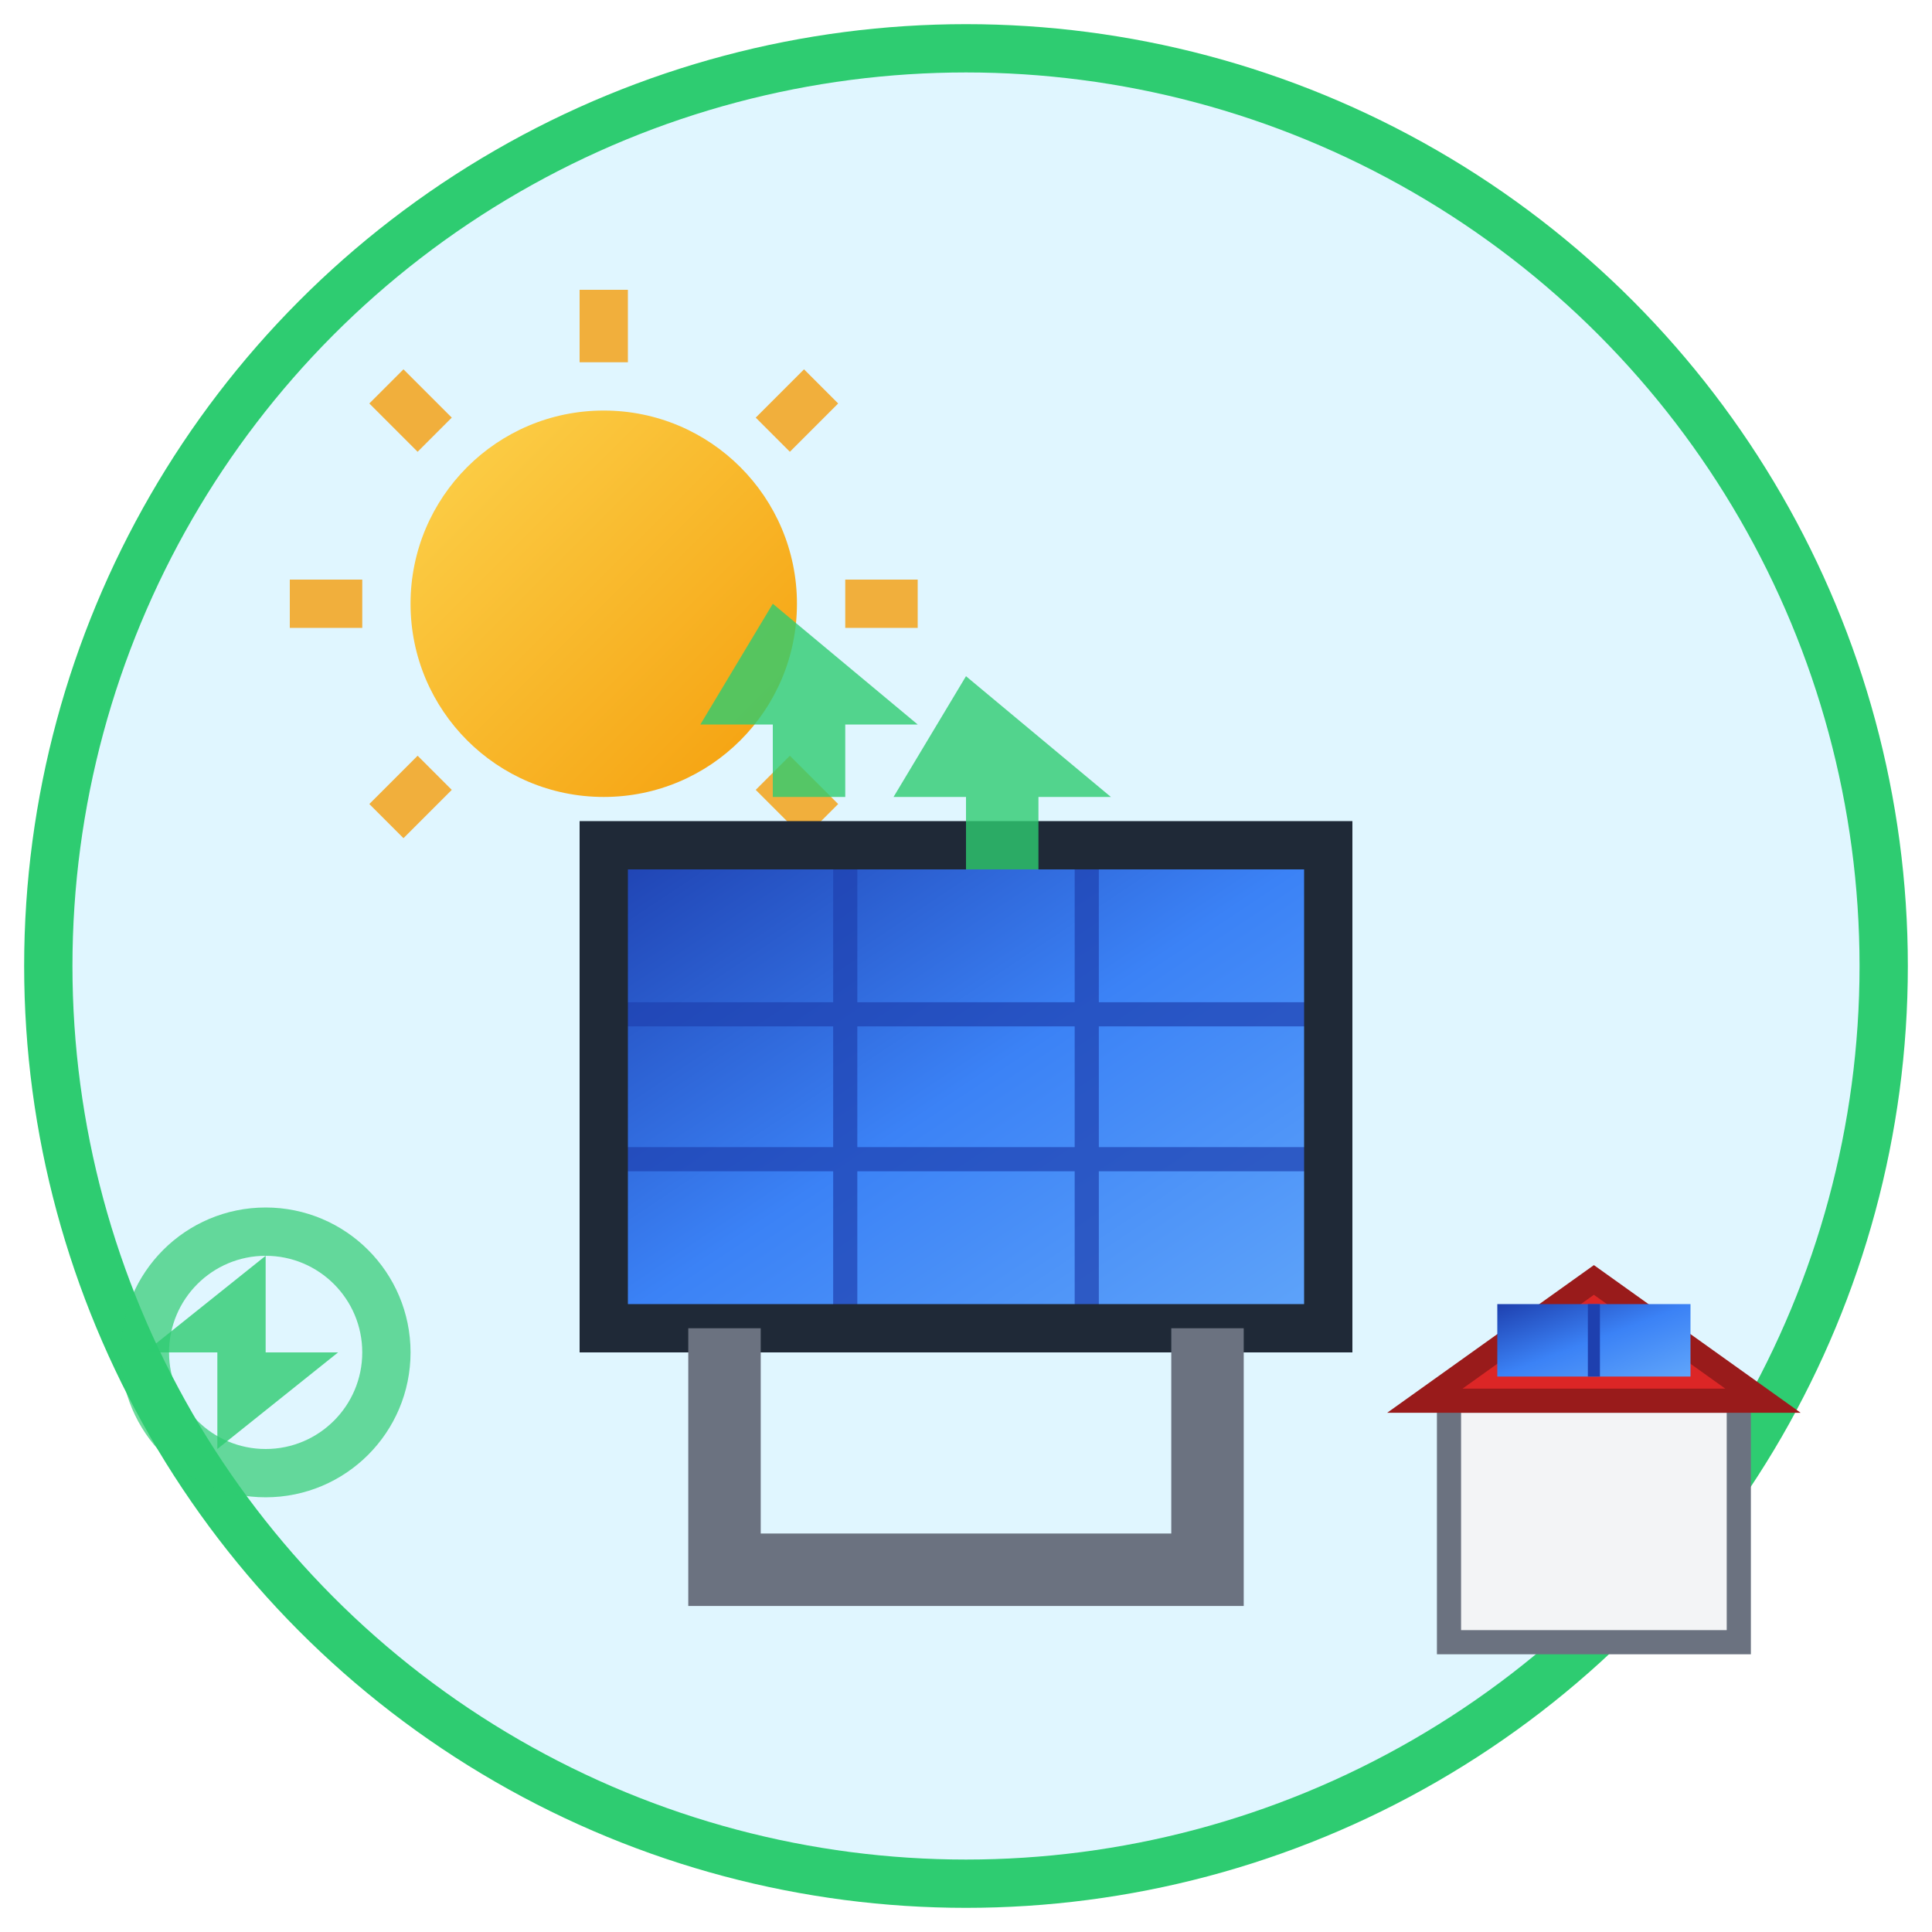
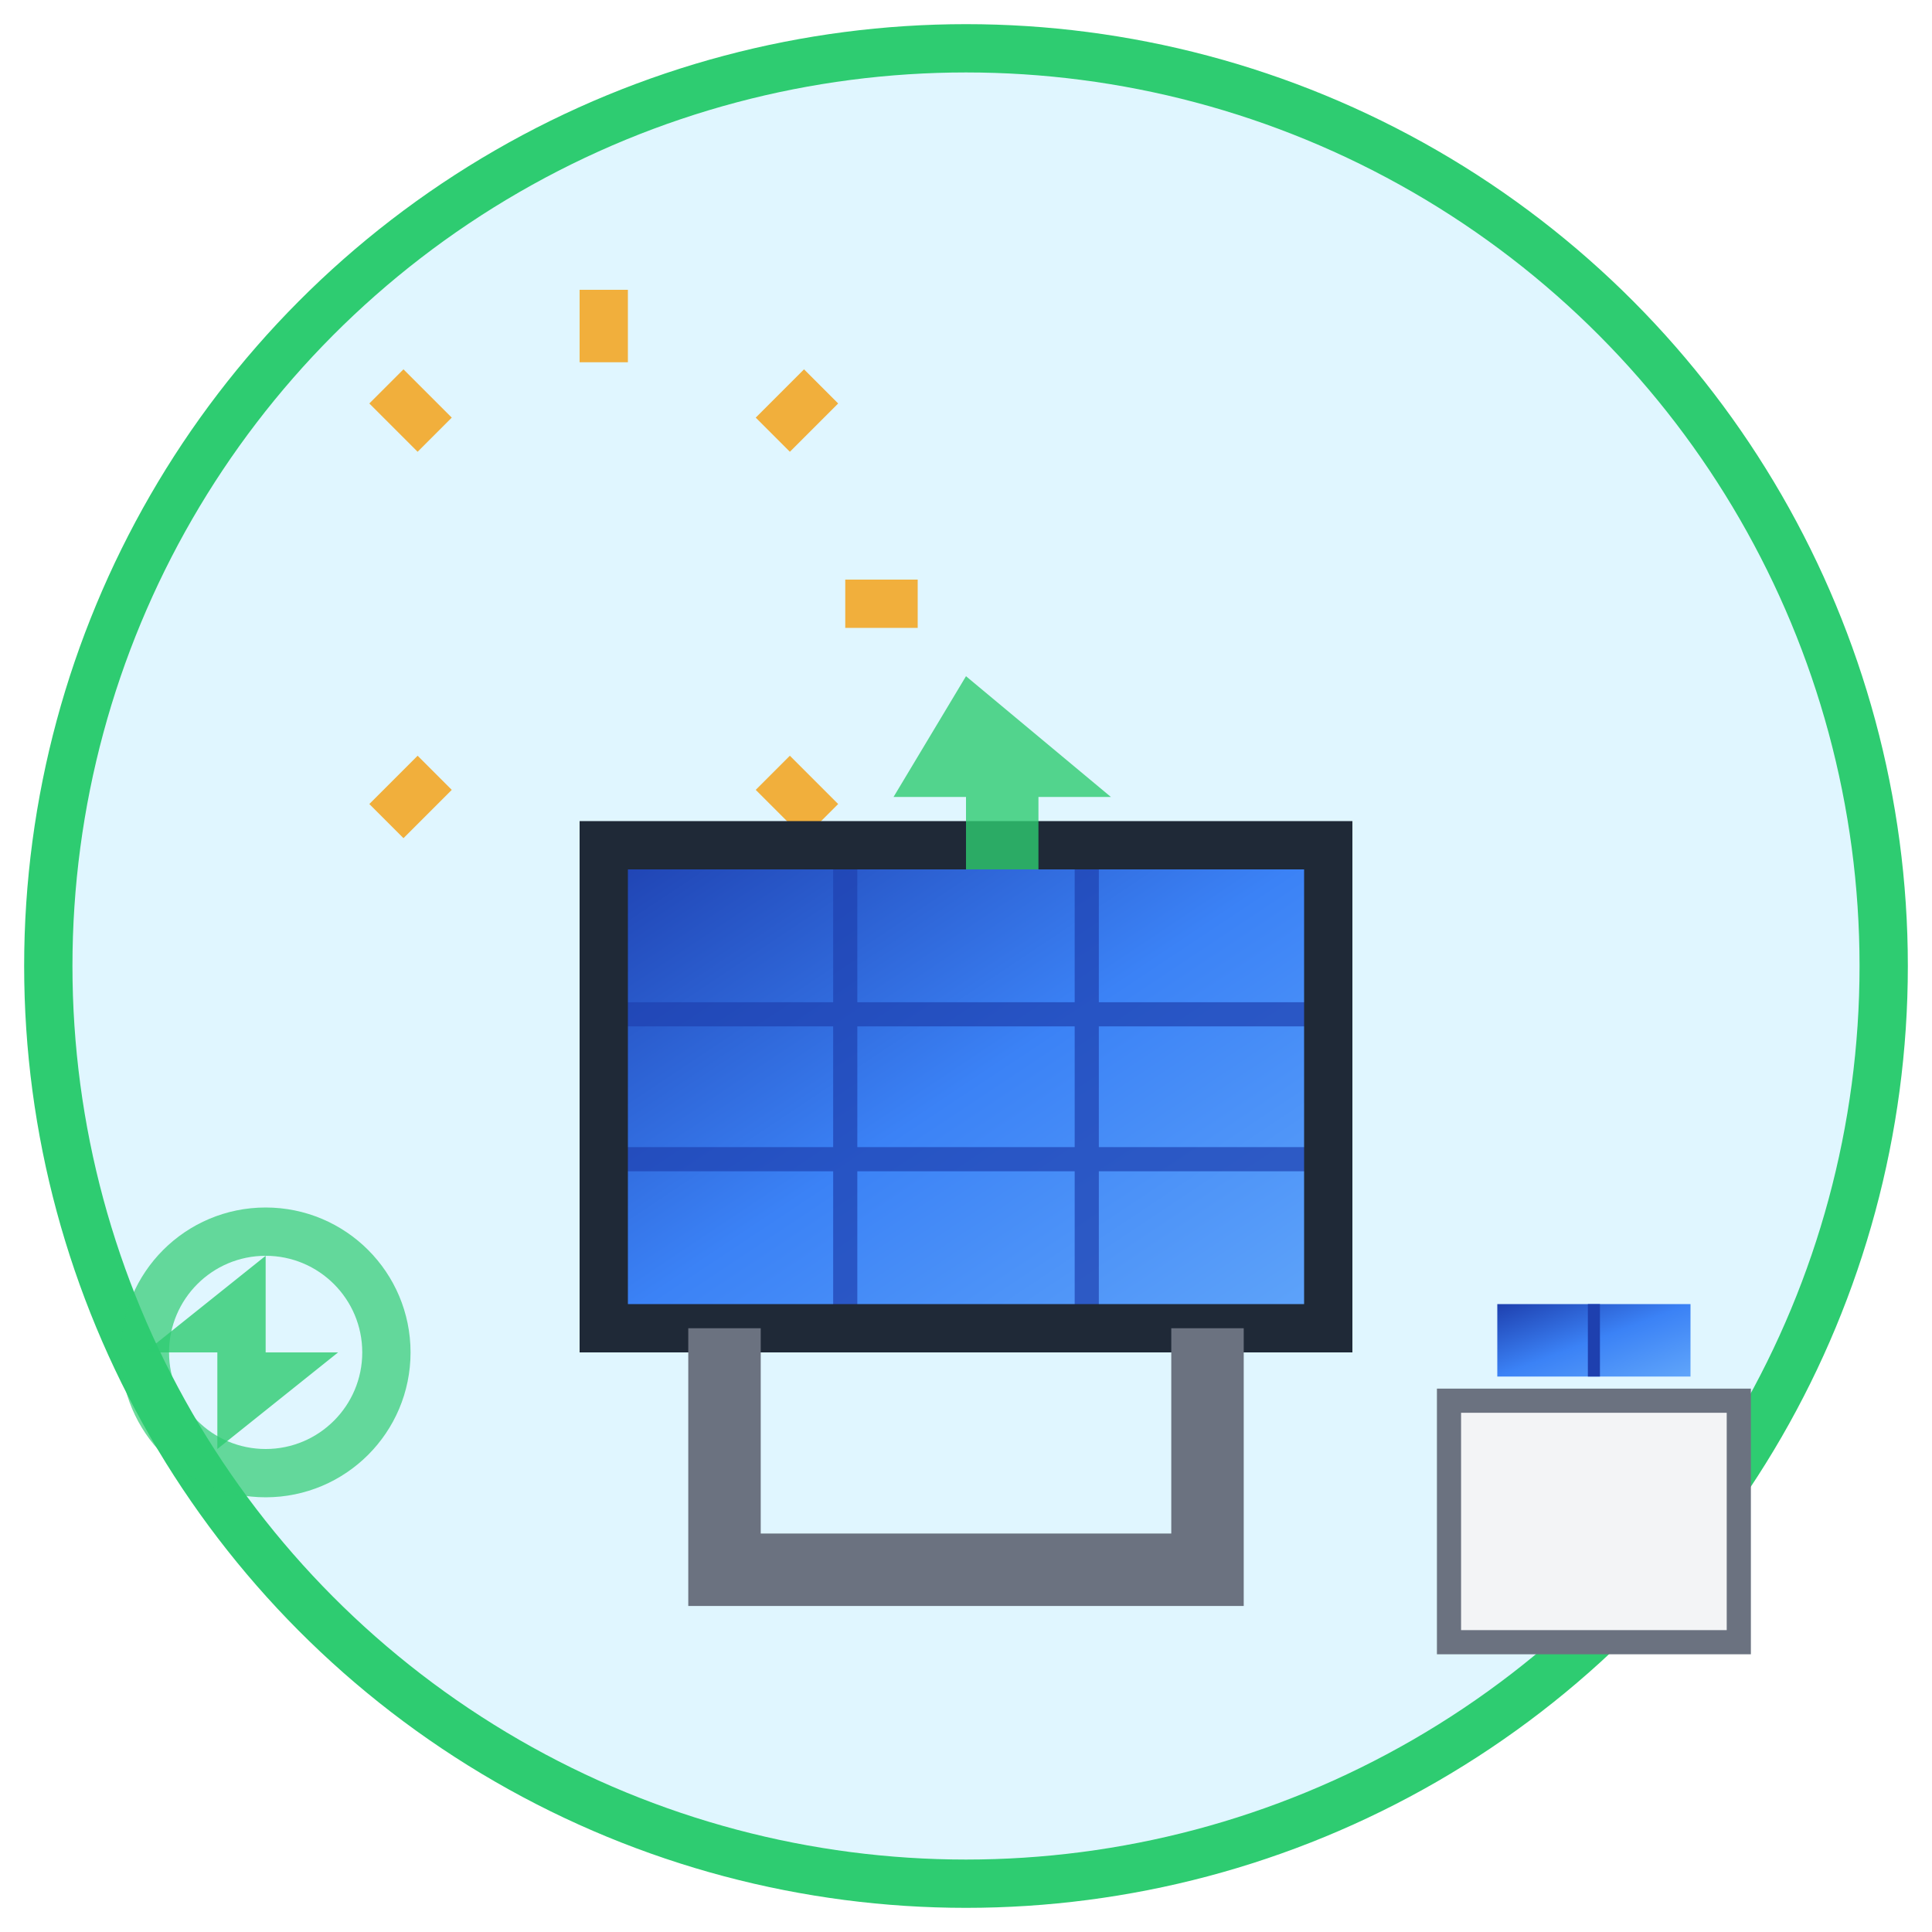
<svg xmlns="http://www.w3.org/2000/svg" width="80" height="80" viewBox="0 0 80 80">
  <defs>
    <linearGradient id="solarPanelGradient" x1="0%" y1="0%" x2="100%" y2="100%">
      <stop offset="0%" stop-color="#1E40AF" />
      <stop offset="50%" stop-color="#3B82F6" />
      <stop offset="100%" stop-color="#60A5FA" />
    </linearGradient>
    <linearGradient id="sunGradient" x1="0%" y1="0%" x2="100%" y2="100%">
      <stop offset="0%" stop-color="#FCD34D" />
      <stop offset="100%" stop-color="#F59E0B" />
    </linearGradient>
    <filter id="roughPaper" x="-20%" y="-20%" width="140%" height="140%">
      <feTurbulence baseFrequency="0.04" numOctaves="3" result="noise" seed="1" />
      <feDisplacementMap in="SourceGraphic" in2="noise" scale="0.8" />
    </filter>
  </defs>
  <circle cx="40" cy="40" r="38" fill="#E0F6FF" stroke="#2ECC71" stroke-width="2" filter="url(#roughPaper)" />
-   <circle cx="25" cy="25" r="8" fill="url(#sunGradient)" filter="url(#roughPaper)" />
  <g stroke="#F59E0B" stroke-width="2" opacity="0.8">
    <line x1="25" y1="12" x2="25" y2="15" />
    <line x1="25" y1="35" x2="25" y2="38" />
-     <line x1="12" y1="25" x2="15" y2="25" />
    <line x1="35" y1="25" x2="38" y2="25" />
    <line x1="16" y1="16" x2="18" y2="18" />
    <line x1="32" y1="32" x2="34" y2="34" />
    <line x1="34" y1="16" x2="32" y2="18" />
    <line x1="18" y1="32" x2="16" y2="34" />
  </g>
  <rect x="25" y="35" width="30" height="20" fill="url(#solarPanelGradient)" filter="url(#roughPaper)" />
  <g stroke="#1E40AF" stroke-width="1" opacity="0.7">
    <line x1="35" y1="35" x2="35" y2="55" />
    <line x1="45" y1="35" x2="45" y2="55" />
    <line x1="25" y1="42" x2="55" y2="42" />
    <line x1="25" y1="48" x2="55" y2="48" />
  </g>
  <rect x="25" y="35" width="30" height="20" fill="none" stroke="#1F2937" stroke-width="2" filter="url(#roughPaper)" />
  <path d="M30,55 L30,65 L50,65 L50,55" fill="none" stroke="#6B7280" stroke-width="3" filter="url(#roughPaper)" />
  <g fill="#2ECC71" opacity="0.8">
-     <path d="M32,25 L38,30 L35,30 L35,33 L32,33 L32,30 L29,30 Z" filter="url(#roughPaper)" />
    <path d="M40,28 L46,33 L43,33 L43,36 L40,36 L40,33 L37,33 Z" filter="url(#roughPaper)" />
  </g>
  <g transform="translate(60, 50)">
    <rect x="0" y="8" width="12" height="10" fill="#F3F4F6" stroke="#6B7280" stroke-width="1" />
-     <path d="M-1,8 L6,3 L13,8 Z" fill="#DC2626" stroke="#991B1B" stroke-width="1" />
    <rect x="2" y="4" width="8" height="3" fill="url(#solarPanelGradient)" />
    <line x1="6" y1="4" x2="6" y2="7" stroke="#1E40AF" stroke-width="0.5" />
  </g>
  <g transform="translate(5, 50)">
    <circle cx="6" cy="6" r="5" fill="none" stroke="#2ECC71" stroke-width="2" opacity="0.7" />
    <path d="M6,2 L6,6 L9,6 L4,10 L4,6 L1,6 Z" fill="#2ECC71" opacity="0.8" />
  </g>
</svg>